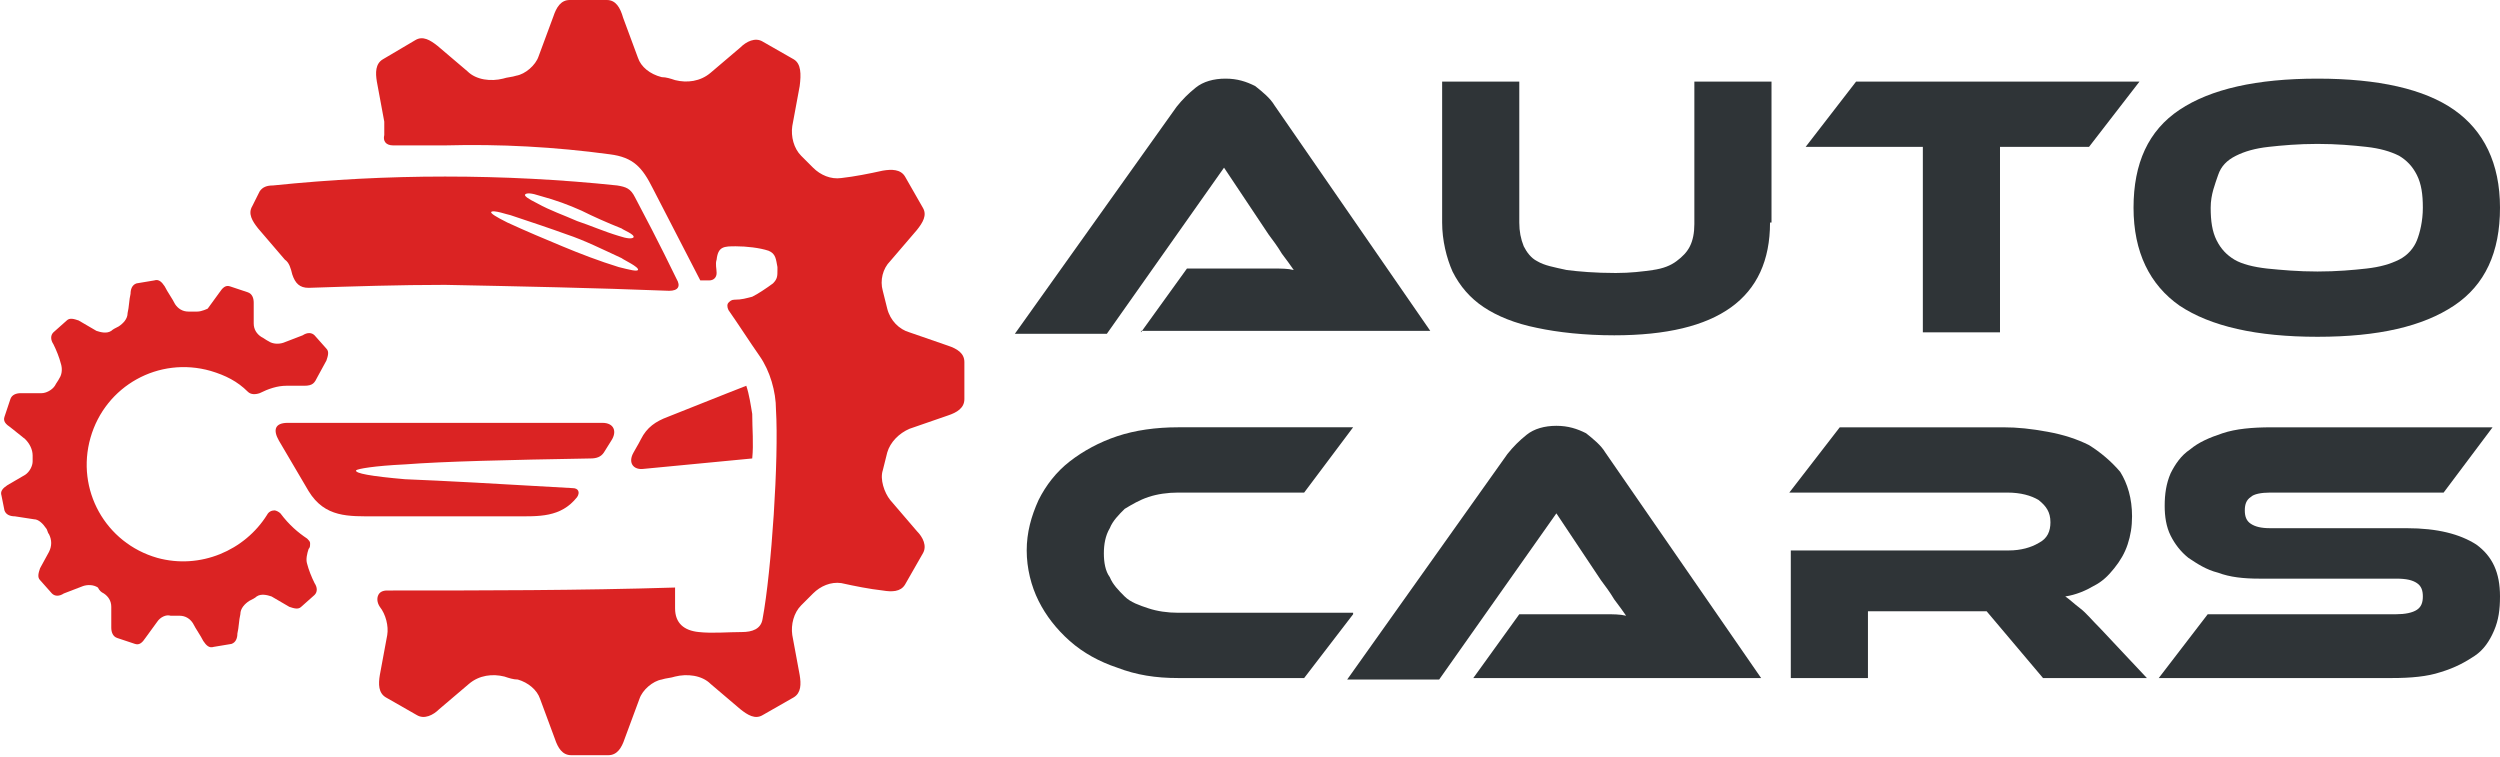
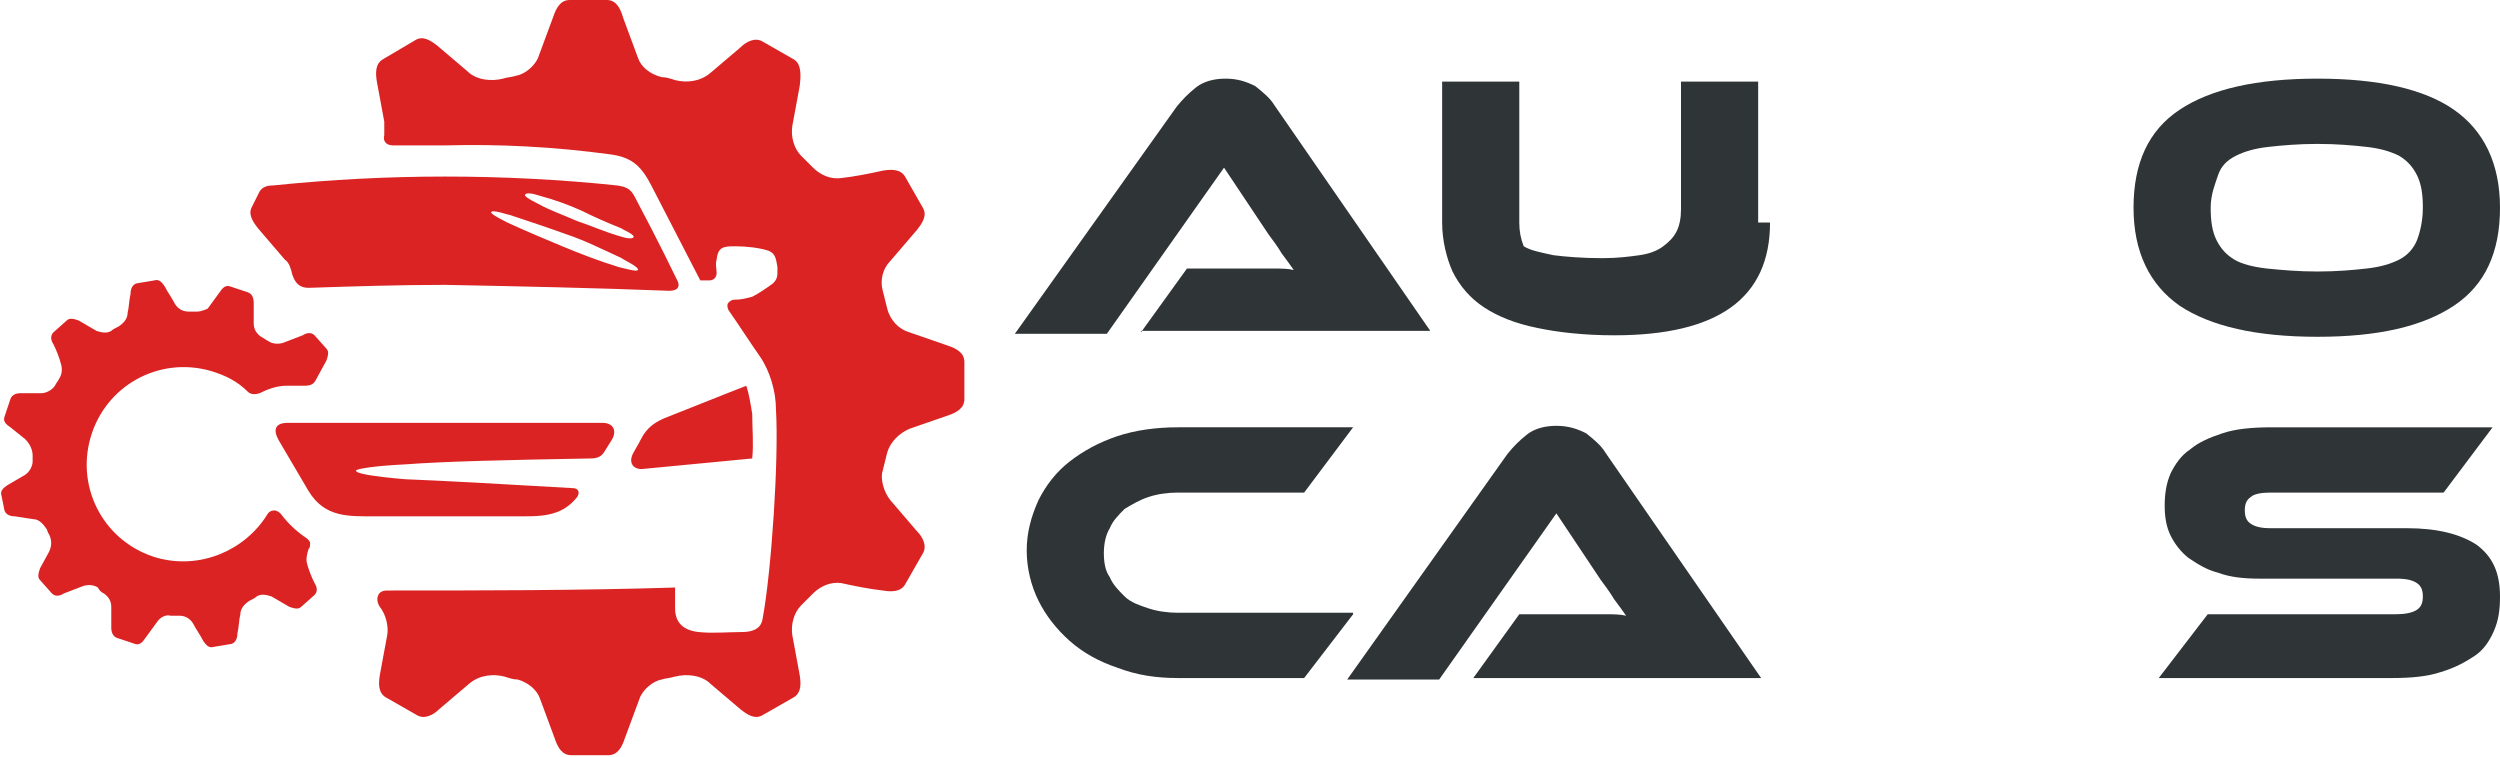
<svg xmlns="http://www.w3.org/2000/svg" version="1.1" id="Layer_1" x="0px" y="0px" width="168.5px" height="51px" viewBox="0 0 168.5 51" style="enable-background:new 0 0 168.5 51;" xml:space="preserve">
  <style type="text/css">
	.st0{fill:#2F3437;}
	.st1{fill-rule:evenodd;clip-rule:evenodd;fill:#DB2323;}
</style>
  <g>
    <path class="st0" d="M76.9,22.4l3.1-4.3h4.2c0.5,0,1,0,1.6,0s1,0,1.4,0.1c-0.2-0.3-0.5-0.7-0.8-1.1c-0.3-0.5-0.6-0.9-0.9-1.3   l-3-4.5l-7.9,11.2h-6.2L79.3,7.2c0.4-0.5,0.8-0.9,1.3-1.3c0.5-0.4,1.2-0.6,2-0.6c0.8,0,1.4,0.2,2,0.5c0.5,0.4,1,0.8,1.3,1.3   l10.5,15.2H76.9z" />
-     <path class="st0" d="M119.3,15c0,5.1-3.5,7.6-10.5,7.6c-2,0-3.8-0.2-5.2-0.5c-1.5-0.3-2.7-0.8-3.6-1.4s-1.6-1.4-2.1-2.4   c-0.4-0.9-0.7-2.1-0.7-3.3V5.5h5.2V15c0,0.6,0.1,1.1,0.3,1.6c0.2,0.4,0.5,0.8,0.9,1c0.5,0.3,1.1,0.4,2,0.6c0.8,0.1,1.9,0.2,3.3,0.2   c1,0,1.8-0.1,2.5-0.2c0.7-0.1,1.2-0.3,1.6-0.6s0.7-0.6,0.9-1c0.2-0.4,0.3-0.9,0.3-1.5V5.5h5.2V15z" />
-     <path class="st0" d="M144.2,5.5l-3.4,4.4h-6v12.5h-5.2V9.9h-7.9l3.4-4.4H144.2z" />
+     <path class="st0" d="M119.3,15c0,5.1-3.5,7.6-10.5,7.6c-2,0-3.8-0.2-5.2-0.5c-1.5-0.3-2.7-0.8-3.6-1.4s-1.6-1.4-2.1-2.4   c-0.4-0.9-0.7-2.1-0.7-3.3V5.5h5.2V15c0,0.6,0.1,1.1,0.3,1.6c0.5,0.3,1.1,0.4,2,0.6c0.8,0.1,1.9,0.2,3.3,0.2   c1,0,1.8-0.1,2.5-0.2c0.7-0.1,1.2-0.3,1.6-0.6s0.7-0.6,0.9-1c0.2-0.4,0.3-0.9,0.3-1.5V5.5h5.2V15z" />
    <path class="st0" d="M156.2,5.3c4.1,0,7.2,0.7,9.2,2.1s3.1,3.6,3.1,6.6c0,3-1,5.2-3.1,6.6s-5.1,2.1-9.2,2.1c-4.1,0-7.2-0.7-9.3-2.1   c-2-1.4-3.1-3.6-3.1-6.6c0-3,1-5.2,3.1-6.6S152.1,5.3,156.2,5.3z M156.2,18.3c1.3,0,2.4-0.1,3.3-0.2c0.9-0.1,1.6-0.3,2.2-0.6   s1-0.8,1.2-1.3s0.4-1.3,0.4-2.2s-0.1-1.6-0.4-2.2s-0.7-1-1.2-1.3c-0.6-0.3-1.3-0.5-2.2-0.6s-2-0.2-3.3-0.2s-2.4,0.1-3.3,0.2   s-1.6,0.3-2.2,0.6c-0.6,0.3-1,0.7-1.2,1.3S149,13.1,149,14s0.1,1.6,0.4,2.2s0.7,1,1.2,1.3s1.3,0.5,2.2,0.6   C153.8,18.2,154.9,18.3,156.2,18.3z" />
    <path class="st0" d="M91.2,41.4l-3.3,4.3h-8.5c-1.5,0-2.8-0.2-4.1-0.7c-1.2-0.4-2.3-1-3.2-1.8c-0.9-0.8-1.6-1.7-2.1-2.7   c-0.5-1-0.8-2.2-0.8-3.4c0-1.2,0.3-2.3,0.8-3.4c0.5-1,1.2-1.9,2.1-2.6c0.9-0.7,2-1.3,3.2-1.7c1.2-0.4,2.6-0.6,4.1-0.6h11.8   l-3.3,4.4h-8.5c-0.7,0-1.4,0.1-2,0.3c-0.6,0.2-1.1,0.5-1.6,0.8c-0.4,0.4-0.8,0.8-1,1.3c-0.3,0.5-0.4,1.1-0.4,1.7   c0,0.6,0.1,1.2,0.4,1.6c0.2,0.5,0.6,0.9,1,1.3c0.4,0.4,1,0.6,1.6,0.8c0.6,0.2,1.3,0.3,2,0.3H91.2z" />
    <path class="st0" d="M99.3,45.7l3.1-4.3h4.2c0.5,0,1,0,1.6,0c0.5,0,1,0,1.4,0.1c-0.2-0.3-0.5-0.7-0.8-1.1c-0.3-0.5-0.6-0.9-0.9-1.3   l-3-4.5l-7.9,11.2h-6.2l10.8-15.2c0.4-0.5,0.8-0.9,1.3-1.3c0.5-0.4,1.2-0.6,2-0.6c0.8,0,1.4,0.2,2,0.5c0.5,0.4,1,0.8,1.3,1.3   l10.5,15.2H99.3z" />
-     <path class="st0" d="M144.7,45.7h-7l-3.8-4.5h-8v4.5h-5.2v-8.6h14.7c0.8,0,1.5-0.2,2-0.5c0.6-0.3,0.8-0.8,0.8-1.4   c0-0.7-0.3-1.1-0.8-1.5c-0.5-0.3-1.2-0.5-2.1-0.5h-14.7l3.4-4.4H135c1,0,1.9,0.1,3,0.3s2,0.5,2.8,0.9c0.8,0.5,1.5,1.1,2.1,1.8   c0.5,0.8,0.8,1.8,0.8,3c0,0.7-0.1,1.3-0.3,1.9c-0.2,0.6-0.5,1.1-0.9,1.6c-0.4,0.5-0.8,0.9-1.4,1.2c-0.5,0.3-1.2,0.6-1.9,0.7   c0.3,0.2,0.6,0.5,1,0.8c0.4,0.3,0.8,0.8,1.4,1.4L144.7,45.7z" />
    <path class="st0" d="M162.2,35.6c2.1,0,3.6,0.4,4.7,1.1c1.1,0.8,1.6,1.9,1.6,3.5c0,0.9-0.1,1.6-0.4,2.3c-0.3,0.7-0.7,1.3-1.3,1.7   s-1.3,0.8-2.3,1.1c-0.9,0.3-2,0.4-3.3,0.4h-15.7l3.3-4.3h12.7c0.6,0,1.1-0.1,1.4-0.3s0.4-0.5,0.4-0.9s-0.1-0.7-0.4-0.9   c-0.3-0.2-0.7-0.3-1.4-0.3h-9.2c-1.1,0-2-0.1-2.8-0.4c-0.8-0.2-1.4-0.6-2-1c-0.5-0.4-0.9-0.9-1.2-1.5c-0.3-0.6-0.4-1.3-0.4-2   c0-0.8,0.1-1.5,0.4-2.2c0.3-0.6,0.7-1.2,1.3-1.6c0.6-0.5,1.3-0.8,2.2-1.1c0.9-0.3,2-0.4,3.3-0.4H168l-3.3,4.4H153   c-0.6,0-1.1,0.1-1.3,0.3c-0.3,0.2-0.4,0.5-0.4,0.9c0,0.4,0.1,0.7,0.4,0.9s0.7,0.3,1.3,0.3H162.2z" />
  </g>
  <g>
    <path class="st1" d="M0.3,34.4c0.1,0.3,0.4,0.4,0.7,0.4L2.3,35c0.3,0,0.6,0.3,0.8,0.6c0.1,0.1,0.1,0.3,0.2,0.4   c0.2,0.4,0.2,0.8,0,1.2l-0.6,1.1c-0.1,0.3-0.2,0.6,0,0.8L3.5,40c0.2,0.2,0.5,0.2,0.8,0l1.3-0.5c0.3-0.1,0.7-0.1,1,0.1   C6.7,39.8,6.8,39.9,7,40c0.3,0.2,0.5,0.5,0.5,0.9c0,0.5,0,1,0,1.4c0,0.3,0.1,0.6,0.4,0.7l1.2,0.4c0.3,0.1,0.5-0.1,0.7-0.4l0.8-1.1   c0.2-0.3,0.6-0.5,0.9-0.4c0.2,0,0.4,0,0.6,0c0.4,0,0.7,0.2,0.9,0.5c0.2,0.4,0.5,0.8,0.7,1.2c0.2,0.3,0.4,0.5,0.7,0.4l1.2-0.2   c0.3-0.1,0.4-0.4,0.4-0.7c0.1-0.4,0.1-0.9,0.2-1.3c0-0.4,0.3-0.7,0.6-0.9c0.2-0.1,0.4-0.2,0.5-0.3c0.3-0.2,0.7-0.1,1,0l1.2,0.7   c0.3,0.1,0.6,0.2,0.8,0l0.9-0.8c0.2-0.2,0.2-0.5,0-0.8c-0.2-0.4-0.4-0.9-0.5-1.3c-0.1-0.3,0-0.7,0.1-1c0.1-0.1,0.1-0.2,0.1-0.4   c0-0.1-0.1-0.2-0.2-0.3c-0.6-0.4-1.2-0.9-1.8-1.7c-0.1-0.1-0.3-0.2-0.4-0.2c-0.2,0-0.4,0.1-0.5,0.3c-1.5,2.4-4.5,3.7-7.4,2.9   c-3.5-1-5.5-4.6-4.5-8.1c1-3.5,4.6-5.5,8.1-4.5c1,0.3,1.8,0.7,2.5,1.4c0.2,0.2,0.5,0.2,0.8,0.1c0.6-0.3,1.2-0.5,1.8-0.5h1.2   c0.6,0,0.7-0.2,0.9-0.6l0.6-1.1c0.1-0.3,0.2-0.6,0-0.8l-0.8-0.9c-0.2-0.2-0.5-0.2-0.8,0l-1.3,0.5c-0.3,0.1-0.7,0.1-1-0.1   c-0.2-0.1-0.3-0.2-0.5-0.3c-0.3-0.2-0.5-0.5-0.5-0.9c0-0.5,0-1,0-1.4c0-0.3-0.1-0.6-0.4-0.7l-1.2-0.4c-0.3-0.1-0.5,0.1-0.7,0.4   l-0.8,1.1C14,20.8,13.6,21,13.3,21c-0.2,0-0.4,0-0.6,0c-0.4,0-0.7-0.2-0.9-0.5c-0.2-0.4-0.5-0.8-0.7-1.2c-0.2-0.3-0.4-0.5-0.7-0.4   l-1.2,0.2c-0.3,0.1-0.4,0.4-0.4,0.7c-0.1,0.4-0.1,0.9-0.2,1.3c0,0.4-0.3,0.7-0.6,0.9c-0.2,0.1-0.4,0.2-0.5,0.3   c-0.3,0.2-0.7,0.1-1,0l-1.2-0.7c-0.3-0.1-0.6-0.2-0.8,0l-0.9,0.8c-0.2,0.2-0.2,0.5,0,0.8c0.2,0.4,0.4,0.9,0.5,1.3   c0.1,0.3,0.1,0.7-0.1,1c-0.1,0.2-0.2,0.3-0.3,0.5c-0.2,0.3-0.6,0.5-0.9,0.5l-1.4,0c-0.3,0-0.6,0.1-0.7,0.4l-0.4,1.2   c-0.1,0.3,0.1,0.5,0.4,0.7l1,0.8c0.3,0.3,0.5,0.7,0.5,1.1c0,0.1,0,0.3,0,0.4c0,0.3-0.2,0.7-0.5,0.9l-1.2,0.7   c-0.3,0.2-0.5,0.4-0.4,0.7L0.3,34.4z" />
    <path class="st1" d="M38.4,0c-0.6,0-0.9,0.5-1.1,1.1l-1,2.7c-0.2,0.6-0.9,1.2-1.5,1.3c-0.3,0.1-0.6,0.1-0.9,0.2   c-0.8,0.2-1.8,0.1-2.4-0.5l-2-1.7c-0.5-0.4-1-0.7-1.5-0.4L25.8,4c-0.5,0.3-0.5,0.9-0.4,1.5l0.5,2.7c0,0.3,0,0.6,0,0.9   c-0.1,0.4,0.1,0.7,0.6,0.7c1.2,0,2.3,0,3.5,0c3.7-0.1,7.4,0.1,11.1,0.6c1.6,0.2,2.2,0.9,2.9,2.3l3.2,6.2l0.6,0   c0.3,0,0.5-0.2,0.5-0.5c0-0.3-0.1-0.6,0-0.9c0.1-0.9,0.5-0.9,1.3-0.9c0.7,0,1.6,0.1,2.2,0.3c0.5,0.2,0.5,0.6,0.6,1.1   c0,0,0,0.1,0,0.2c0,0.4,0,0.6-0.3,0.9c-0.4,0.3-1,0.7-1.4,0.9c-0.4,0.1-0.7,0.2-1.2,0.2c-0.2,0-0.3,0.1-0.4,0.2   c-0.1,0.1-0.1,0.3,0,0.5c0.7,1,1.4,2.1,2.1,3.1c0.7,1,1.1,2.4,1.1,3.6c0.2,3.3-0.3,10.9-0.9,14.1c-0.1,0.7-0.7,0.9-1.4,0.9   c-0.9,0-2,0.1-2.9,0c-1-0.1-1.6-0.6-1.6-1.6c0-0.4,0-1.2,0-1.4c-6.5,0.2-13,0.2-19.4,0.2c-0.3,0-0.5,0.1-0.6,0.3   c-0.1,0.2-0.1,0.5,0.1,0.8c0.4,0.5,0.6,1.3,0.5,1.9l-0.5,2.7c-0.1,0.6-0.1,1.2,0.4,1.5l2.1,1.2c0.5,0.3,1.1,0,1.5-0.4l2-1.7   c0.7-0.6,1.6-0.7,2.4-0.5c0.3,0.1,0.6,0.2,0.9,0.2c0.7,0.2,1.3,0.7,1.5,1.3l1,2.7c0.2,0.6,0.5,1.1,1.1,1.1h2.5   c0.6,0,0.9-0.5,1.1-1.1l1-2.7c0.2-0.6,0.9-1.2,1.5-1.3c0.3-0.1,0.6-0.1,0.9-0.2c0.8-0.2,1.8-0.1,2.4,0.5l2,1.7   c0.5,0.4,1,0.7,1.5,0.4l2.1-1.2c0.5-0.3,0.5-0.9,0.4-1.5l-0.5-2.7c-0.1-0.7,0.1-1.5,0.6-2c0.3-0.3,0.6-0.6,0.8-0.8   c0.5-0.5,1.2-0.8,1.9-0.7c0.9,0.2,1.9,0.4,2.8,0.5c0.6,0.1,1.2,0.1,1.5-0.4l1.2-2.1c0.3-0.5,0-1.1-0.4-1.5l-1.8-2.1   c-0.4-0.5-0.7-1.4-0.5-2c0.1-0.4,0.2-0.8,0.3-1.2c0.2-0.7,0.8-1.3,1.5-1.6c0.9-0.3,1.7-0.6,2.6-0.9c0.6-0.2,1.1-0.5,1.1-1.1v-2.5   c0-0.6-0.5-0.9-1.1-1.1c-0.9-0.3-1.7-0.6-2.6-0.9c-0.7-0.2-1.3-0.8-1.5-1.6c-0.1-0.4-0.2-0.8-0.3-1.2c-0.2-0.7,0-1.5,0.5-2l1.8-2.1   c0.4-0.5,0.7-1,0.4-1.5l-1.2-2.1c-0.3-0.5-0.9-0.5-1.5-0.4c-0.9,0.2-1.9,0.4-2.8,0.5c-0.7,0.1-1.4-0.2-1.9-0.7   c-0.3-0.3-0.6-0.6-0.8-0.8c-0.5-0.5-0.7-1.3-0.6-2l0.5-2.7C54,5,54,4.3,53.5,4l-2.1-1.2c-0.5-0.3-1.1,0-1.5,0.4l-2,1.7   c-0.7,0.6-1.6,0.7-2.4,0.5c-0.3-0.1-0.6-0.2-0.9-0.2C43.8,5,43.2,4.5,43,3.9l-1-2.7C41.8,0.5,41.5,0,40.9,0H38.4L38.4,0z    M17.5,12.9c0.2-0.3,0.5-0.4,0.9-0.4c3.9-0.4,7.7-0.6,11.6-0.6c3.9,0,7.8,0.2,11.6,0.6c0.6,0.1,0.9,0.2,1.2,0.8   c1.7,3.2,2.6,5.1,2.8,5.5c0.3,0.5,0.1,0.8-0.5,0.8C40,19.4,35,19.3,30,19.2c-3.1,0-6.2,0.1-9.2,0.2c-0.6,0-0.9-0.3-1.1-0.9   c-0.1-0.4-0.2-0.8-0.5-1l-1.8-2.1c-0.4-0.5-0.7-1-0.4-1.5L17.5,12.9L17.5,12.9z M41.9,17.4c0.1,0.1,1.2,0.6,1.1,0.8   c-0.1,0.1-0.5,0-1.3-0.2c-1.3-0.4-2.6-0.9-3.8-1.4c-1.2-0.5-2.4-1-3.7-1.6c-0.8-0.4-1.1-0.6-1.1-0.7c0.1-0.2,1.2,0.2,1.3,0.2   c1.5,0.5,2.7,0.9,3.8,1.3C39.4,16.2,40.6,16.8,41.9,17.4L41.9,17.4z M41.9,15.4c0.1,0.1,0.9,0.4,0.8,0.6c-0.1,0.1-0.4,0.1-1-0.1   c-1-0.3-1.9-0.7-2.8-1c-0.9-0.4-1.8-0.7-2.7-1.2c-0.6-0.3-0.9-0.5-0.8-0.6c0.1-0.1,0.4-0.1,1,0.1c1.1,0.3,1.9,0.6,2.8,1   C40,14.6,40.9,15,41.9,15.4L41.9,15.4z M38.6,32.9c0.4,0,0.5,0.3,0.3,0.6c-1.1,1.4-2.6,1.3-4.2,1.3h-9.4c-1.8,0-3.4,0.1-4.5-1.7   l-2-3.4c-0.4-0.7-0.3-1.2,0.6-1.2H30h10.6c0.8,0,1,0.6,0.6,1.2l-0.5,0.8c-0.2,0.3-0.5,0.4-0.9,0.4c-5.7,0.1-9.9,0.2-12.5,0.4   c-2.1,0.1-3.2,0.3-3.3,0.4c-0.1,0.2,1,0.4,3.3,0.6C29.8,32.4,33.5,32.6,38.6,32.9L38.6,32.9z M50.7,27.9c0,1,0.1,2,0,3l-7.3,0.7   c-0.7,0.1-1.1-0.4-0.7-1.1c0.1-0.2,0.3-0.5,0.5-0.9c0.4-0.8,1-1.2,1.8-1.5c3.5-1.4,5.3-2.1,5.3-2.1C50.5,26.6,50.6,27.3,50.7,27.9z   " />
  </g>
</svg>